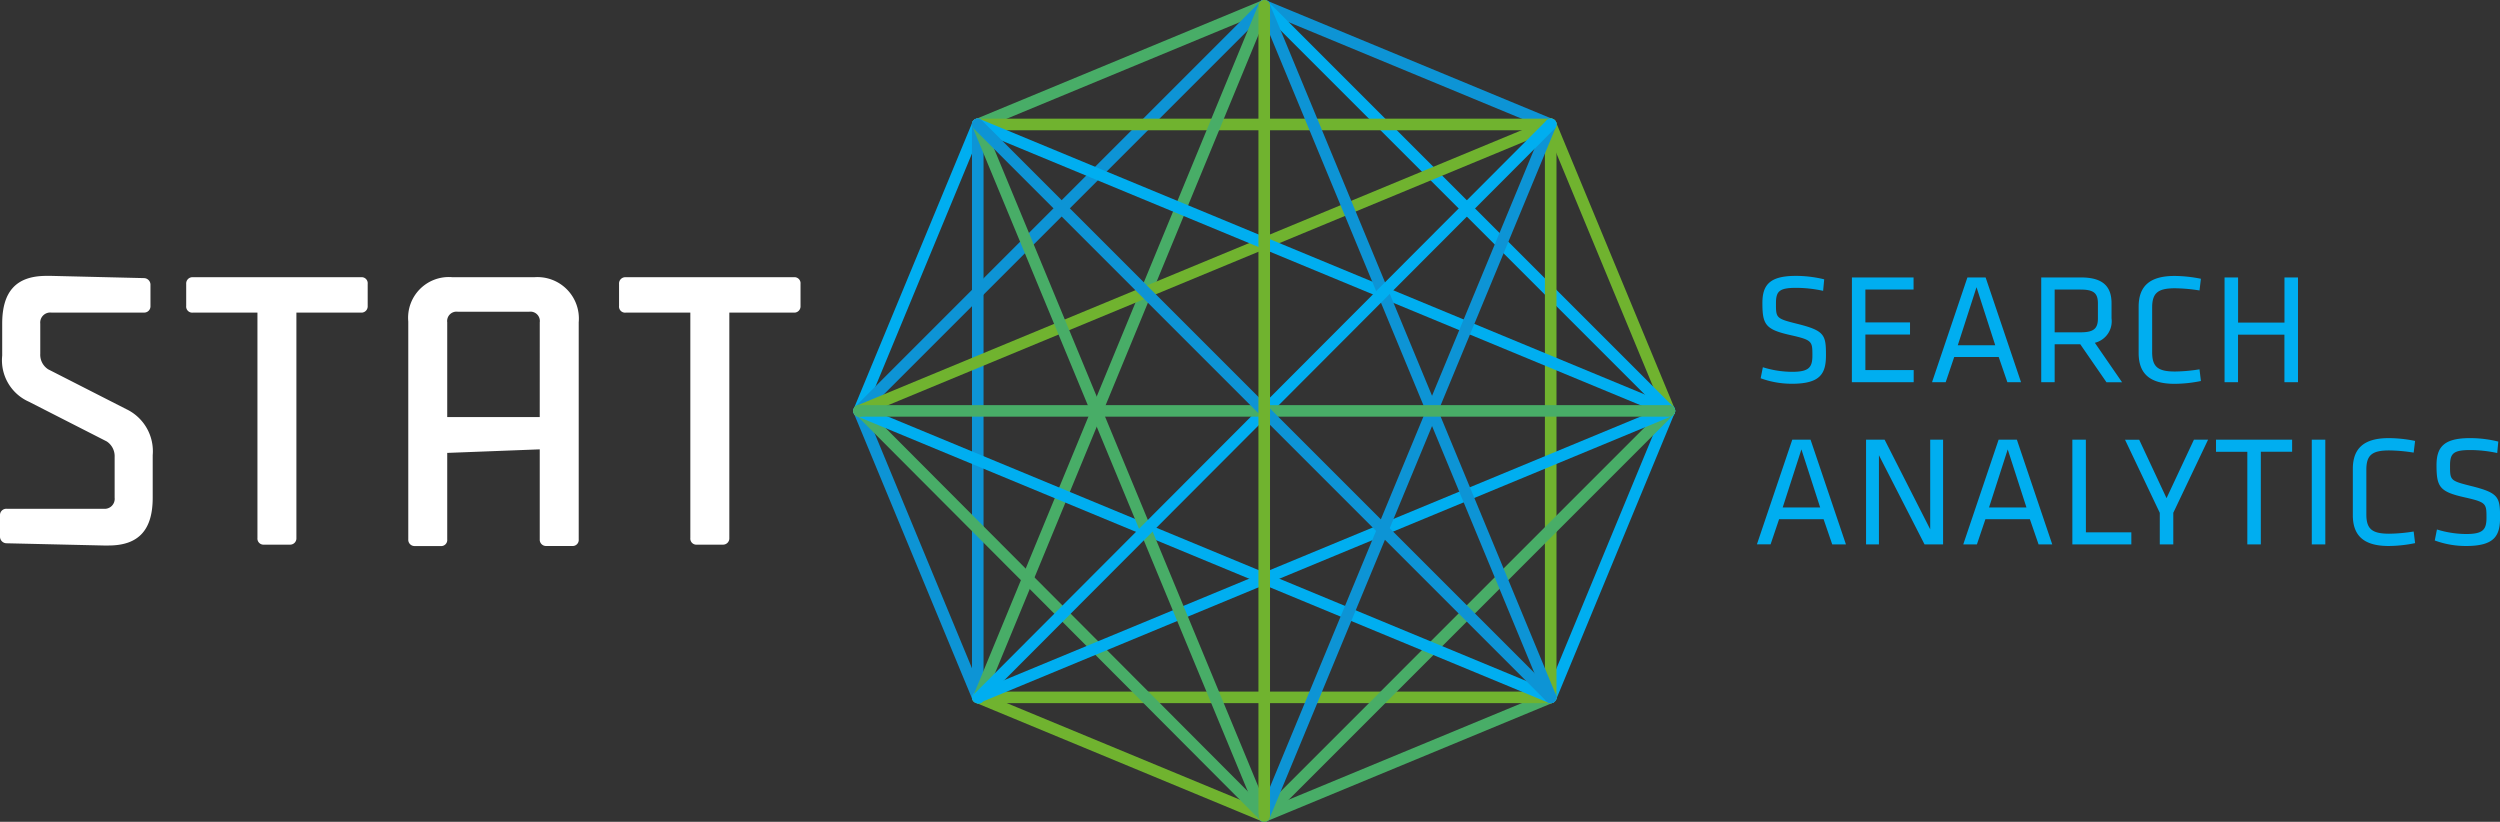
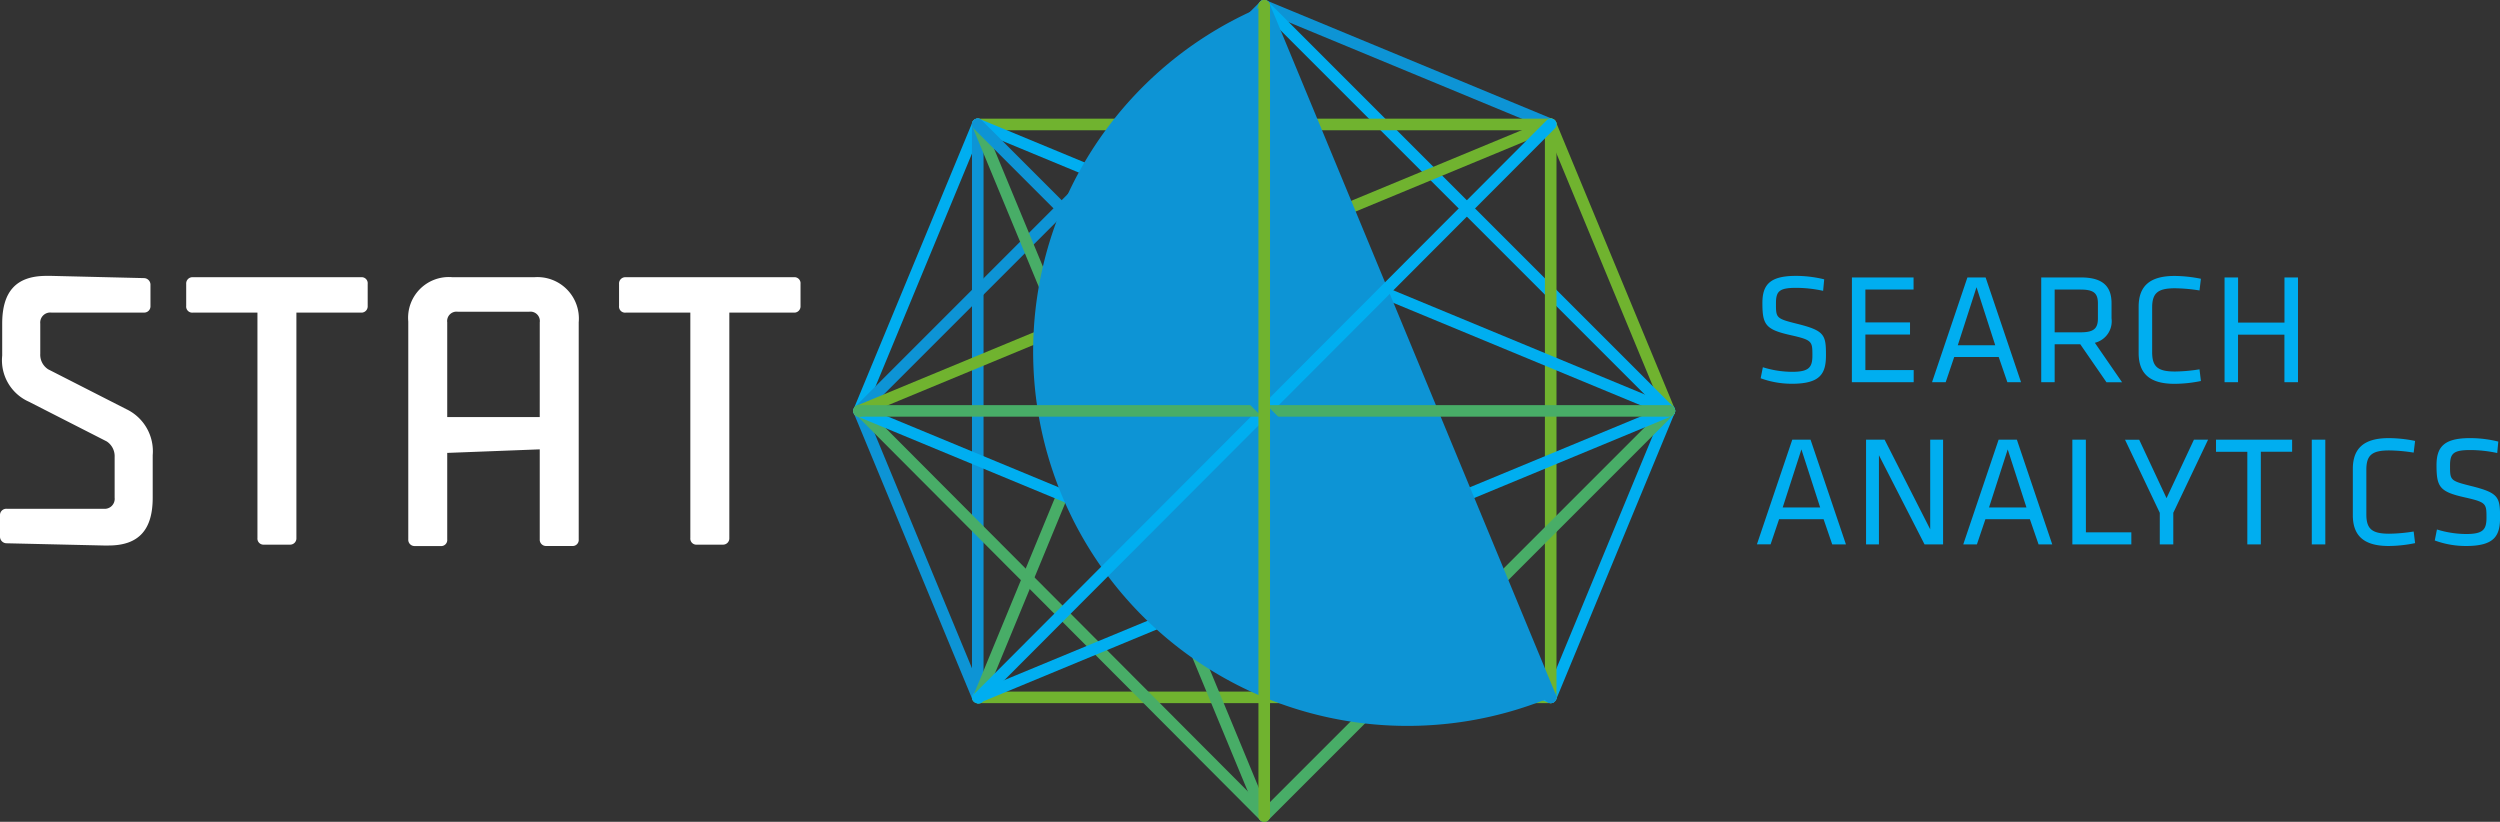
<svg xmlns="http://www.w3.org/2000/svg" width="235.233" height="77.328" viewBox="0 0 235.233 77.328">
  <rect x="0" y="0" width="235.233" height="77.328" fill="#333333" stroke="none" />
  <defs>
    <clipPath id="clip-path">
      <rect id="Rectangle_19" data-name="Rectangle 19" width="235.233" height="77.328" fill="none" />
    </clipPath>
  </defs>
  <g id="Group_31" data-name="Group 31" transform="translate(0 0)">
    <g id="Group_30" data-name="Group 30" transform="translate(0 0)" clip-path="url(#clip-path)">
      <path id="Path_41" data-name="Path 41" d="M11.87,26.437,4.54,22.7a1.62,1.62,0,0,1-.751-1.462V18.4a.944.944,0,0,1,1.044-1.042h8.7a.591.591,0,0,0,.625-.625V14.78a.624.624,0,0,0-.625-.666l-8.7-.209H4.374C1.458,13.9.207,15.446.207,18.4v3.009a4.262,4.262,0,0,0,2.5,4.331L10.04,29.48a1.658,1.658,0,0,1,.747,1.456v3.84a.942.942,0,0,1-1.04,1.042H.625A.592.592,0,0,0,0,36.445V38.4a.625.625,0,0,0,.625.665l9.122.209h.459c2.912,0,4.163-1.54,4.163-4.5V30.77a4.382,4.382,0,0,0-2.5-4.333m22.1-12.408H18.145a.591.591,0,0,0-.625.625v2.082a.569.569,0,0,0,.625.625h6.079V38.568a.572.572,0,0,0,.625.625h2.418a.589.589,0,0,0,.622-.625V17.362h6.084a.589.589,0,0,0,.624-.625V14.655a.569.569,0,0,0-.624-.625m40.729,0H58.872a.591.591,0,0,0-.624.625v2.082a.569.569,0,0,0,.624.625h6.084V38.568a.569.569,0,0,0,.624.625H68a.591.591,0,0,0,.625-.625V17.362H74.7a.588.588,0,0,0,.624-.625V14.655a.57.57,0,0,0-.624-.625m-24.416,0h-7.7A3.832,3.832,0,0,0,38.416,18.2v20.5a.591.591,0,0,0,.624.625h2.416a.57.57,0,0,0,.625-.625V30.561l8.705-.334v8.467a.591.591,0,0,0,.624.625h2.418a.571.571,0,0,0,.625-.625V18.278a3.9,3.9,0,0,0-4.167-4.249m.5,13.158H42.081V18.278a.884.884,0,0,1,1-1h6.706a.883.883,0,0,1,1,1Z" transform="translate(0 12.054)" fill="#fff" />
      <path id="Path_42" data-name="Path 42" d="M91.832,24.054a8.436,8.436,0,0,1-2.931-.517l.207-1.036a9.349,9.349,0,0,0,2.754.431c1.583,0,1.908-.416,1.908-1.542,0-1.329-.015-1.451-2.041-1.908-2.384-.532-2.664-.989-2.664-3.032,0-1.718.709-2.546,3.15-2.546a11.316,11.316,0,0,1,2.664.325l-.1,1.083a12.032,12.032,0,0,0-2.53-.282c-1.611,0-1.908.325-1.908,1.464,0,1.361,0,1.421,1.953,1.91,2.621.65,2.752,1.036,2.752,2.959,0,1.716-.5,2.692-3.209,2.692m5.651-10h5.8V15.19H98.755v3.092h4.2v1.143h-4.2v3.344H103.3v1.139H97.483ZM113.4,23.907h-1.286L111.3,21.54h-4.188l-.8,2.367h-1.286l3.329-9.854h1.714Zm-4.188-8.937-1.762,5.461h3.523Zm9.764,5.371h-2.412v3.566H115.3V14.053h3.758c2.117,0,2.858.917,2.858,2.427V17.9a2.085,2.085,0,0,1-1.57,2.3l2.56,3.713H121.44Zm.03-5.151h-2.442v4.025h2.442c1.212,0,1.628-.338,1.628-1.3V16.493c0-.976-.416-1.3-1.628-1.3m6.732,5.89c0,1.378.536,1.82,2.147,1.82a15.223,15.223,0,0,0,2.308-.207l.133,1.1a12.5,12.5,0,0,1-2.485.265c-2.414,0-3.374-1.034-3.374-2.9v-4.35c0-1.867.96-2.9,3.374-2.9a12.785,12.785,0,0,1,2.485.265l-.133,1.1a15.447,15.447,0,0,0-2.308-.205c-1.611,0-2.147.444-2.147,1.817Zm12.445,2.827V19.439h-4.365v4.468H132.55V14.053h1.273V18.3h4.365V14.053h1.273v9.854ZM96.925,39.169h-1.29L94.823,36.8H90.635l-.8,2.367H88.548l3.329-9.854h1.718Zm-4.189-8.937-1.762,5.463H94.5Zm7.294.549v8.388H98.818V29.315h1.746l4.29,8.435V29.315h1.212v9.854h-1.744Zm16.306,8.388h-1.286l-.816-2.367h-4.186l-.8,2.367h-1.284l3.327-9.854h1.718Zm-4.188-8.937-1.759,5.463h3.521Zm7.356,7.8h4.275v1.139h-5.55V29.315H119.5Zm10.164-8.715H131l-3.273,6.88v2.974h-1.271V36.2l-3.271-6.88h1.333l2.573,5.5Zm5.024,1.139h-2.946V29.315h7.162v1.139h-2.944v8.715h-1.271Zm7.339,8.715h-1.273V29.315h1.273Zm3.861-2.825c0,1.374.534,1.818,2.147,1.818a15.2,15.2,0,0,0,2.306-.207l.134,1.094a12.678,12.678,0,0,1-2.487.269c-2.412,0-3.372-1.036-3.372-2.9v-4.35c0-1.865.96-2.9,3.372-2.9a12.535,12.535,0,0,1,2.487.265l-.134,1.1a15.2,15.2,0,0,0-2.306-.207c-1.613,0-2.147.442-2.147,1.818Zm9.365,2.974a8.424,8.424,0,0,1-2.927-.519l.205-1.036a9.4,9.4,0,0,0,2.754.428c1.583,0,1.908-.413,1.908-1.536,0-1.333-.015-1.451-2.042-1.91-2.38-.53-2.66-.989-2.66-3.032,0-1.718.706-2.545,3.15-2.545a11.1,11.1,0,0,1,2.662.325l-.1,1.077a12.311,12.311,0,0,0-2.53-.28c-1.613,0-1.91.329-1.91,1.466,0,1.363,0,1.423,1.953,1.91,2.617.65,2.754,1.034,2.754,2.961,0,1.716-.5,2.692-3.213,2.692" transform="translate(76.765 12.054)" fill="#00aef0" />
      <rect id="Rectangle_18" data-name="Rectangle 18" width="29.174" height="1.089" transform="translate(145.412 65.411) rotate(-67.524)" fill="#00aef0" />
      <path id="Path_43" data-name="Path 43" d="M90.925,12.254a.54.54,0,0,1-.207-.041L63.761,1.049A.545.545,0,0,1,64.178.041L91.132,11.207a.544.544,0,0,1-.207,1.047" transform="translate(54.984 0)" fill="#0d94d5" />
      <path id="Path_44" data-name="Path 44" d="M43.552,34.023a.556.556,0,0,1-.209-.041.546.546,0,0,1-.295-.711L54.214,6.316a.545.545,0,1,1,1.006.418L44.056,33.687a.545.545,0,0,1-.5.336" transform="translate(37.284 5.185)" fill="#00aef0" />
-       <path id="Path_45" data-name="Path 45" d="M76.486,47.11a.559.559,0,0,1-.209-.043L49.324,35.9a.543.543,0,0,1-.295-.711.55.55,0,0,1,.711-.295L76.7,46.062a.544.544,0,0,1-.209,1.047" transform="translate(42.469 30.219)" fill="#70b32f" />
      <path id="Path_46" data-name="Path 46" d="M89.572,34.023a.545.545,0,0,1-.5-.336L77.905,6.734a.545.545,0,1,1,1.006-.418L90.076,33.27a.545.545,0,0,1-.5.752" transform="translate(67.502 5.185)" fill="#70b32f" />
-       <path id="Path_47" data-name="Path 47" d="M49.532,12.255a.544.544,0,0,1-.209-1.047L76.278.041a.545.545,0,0,1,.416,1.008L49.741,12.214a.556.556,0,0,1-.209.041" transform="translate(42.468 0)" fill="#48ad67" />
      <path id="Path_48" data-name="Path 48" d="M54.717,48.461a.547.547,0,0,1-.5-.338L43.048,21.17a.545.545,0,0,1,1.006-.416L55.221,47.709a.548.548,0,0,1-.295.711.6.6,0,0,1-.209.041" transform="translate(37.284 17.701)" fill="#0d94d5" />
-       <path id="Path_49" data-name="Path 49" d="M63.97,47.11a.544.544,0,0,1-.209-1.047L90.717,34.9a.55.55,0,0,1,.711.295.543.543,0,0,1-.295.711L64.179,47.067a.559.559,0,0,1-.209.043" transform="translate(54.985 30.219)" fill="#48ad67" />
      <path id="Path_50" data-name="Path 50" d="M103.441,35.945H49.531a.545.545,0,0,1,0-1.09h53.909a.545.545,0,0,1,0,1.09" transform="translate(42.469 30.217)" fill="#70b32f" />
      <path id="Path_51" data-name="Path 51" d="M49.531,60.977a.544.544,0,0,1-.543-.545V6.524a.544.544,0,0,1,1.088,0V60.432a.546.546,0,0,1-.545.545" transform="translate(42.469 5.185)" fill="#0d94d5" />
      <path id="Path_52" data-name="Path 52" d="M81.655,59.663a.549.549,0,0,1-.386-.161l-38.083-38.2a.545.545,0,0,1,.771-.769l38.083,38.2a.543.543,0,0,1,0,.769.534.534,0,0,1-.385.161" transform="translate(37.3 17.665)" fill="#48ad67" />
      <path id="Path_53" data-name="Path 53" d="M43.552,39.208a.543.543,0,0,1-.385-.928L81.286.161a.54.54,0,0,1,.769,0,.543.543,0,0,1,0,.769L43.936,39.049a.54.54,0,0,1-.385.159" transform="translate(37.284 0)" fill="#0d94d5" />
      <path id="Path_54" data-name="Path 54" d="M102.089,39.208a.543.543,0,0,1-.385-.159L63.585.93a.543.543,0,0,1,0-.769.54.54,0,0,1,.769,0L102.473,38.28a.543.543,0,0,1-.385.928" transform="translate(54.985 0)" fill="#00aef0" />
      <path id="Path_55" data-name="Path 55" d="M103.441,7.069H49.531a.544.544,0,0,1,0-1.088h53.909a.544.544,0,1,1,0,1.088" transform="translate(42.469 5.185)" fill="#70b32f" />
      <path id="Path_56" data-name="Path 56" d="M78.408,60.977a.546.546,0,0,1-.545-.545V6.524a.545.545,0,0,1,1.09,0V60.432a.546.546,0,0,1-.545.545" transform="translate(67.502 5.185)" fill="#70b32f" />
      <path id="Path_57" data-name="Path 57" d="M63.97,59.627a.534.534,0,0,1-.385-.161.543.543,0,0,1,0-.769L101.7,20.578a.544.544,0,1,1,.769.769L64.354,59.466a.534.534,0,0,1-.385.161" transform="translate(54.985 17.702)" fill="#48ad67" />
      <path id="Path_58" data-name="Path 58" d="M49.532,48.461a.546.546,0,0,1-.209-1.049L114.4,20.459a.544.544,0,0,1,.416,1.006L49.741,48.42a.6.6,0,0,1-.209.041" transform="translate(42.468 17.701)" fill="#00aef0" />
      <path id="Path_59" data-name="Path 59" d="M49.575,66.2a.549.549,0,0,1-.5-.752L75.945.338a.544.544,0,1,1,1.006.414L50.079,65.859a.547.547,0,0,1-.5.338" transform="translate(42.506 0)" fill="#48ad67" />
      <path id="Path_60" data-name="Path 60" d="M108.626,48.461a.577.577,0,0,1-.207-.041L43.343,21.465a.544.544,0,1,1,.416-1.006l65.074,26.953a.545.545,0,0,1-.207,1.049" transform="translate(37.284 17.701)" fill="#00aef0" />
      <path id="Path_61" data-name="Path 61" d="M43.552,34.023a.544.544,0,0,1-.209-1.047L108.418,6.021a.545.545,0,0,1,.416,1.008L43.761,33.982a.556.556,0,0,1-.209.041" transform="translate(37.284 5.185)" fill="#70b32f" />
      <path id="Path_62" data-name="Path 62" d="M76.486,72.143a.547.547,0,0,1-.5-.338L49.029,6.733a.545.545,0,0,1,1.006-.416L76.99,71.391a.545.545,0,0,1-.295.709.559.559,0,0,1-.209.043" transform="translate(42.469 5.185)" fill="#48ad67" />
      <path id="Path_63" data-name="Path 63" d="M114.605,34.023a.54.54,0,0,1-.207-.041L49.324,7.029a.545.545,0,0,1,.416-1.008l65.072,26.955a.544.544,0,0,1-.207,1.047" transform="translate(42.469 5.185)" fill="#00aef0" />
-       <path id="Path_64" data-name="Path 64" d="M90.925,66.162a.547.547,0,0,1-.5-.338L63.466.753A.544.544,0,1,1,64.473.336L91.429,65.41a.545.545,0,0,1-.3.711.577.577,0,0,1-.207.041" transform="translate(54.984 0)" fill="#0d94d5" />
-       <path id="Path_65" data-name="Path 65" d="M63.97,72.143a.559.559,0,0,1-.209-.043.545.545,0,0,1-.295-.709L90.423,6.317a.544.544,0,1,1,1.006.416L64.474,71.805a.547.547,0,0,1-.5.338" transform="translate(54.985 5.185)" fill="#0d94d5" />
+       <path id="Path_64" data-name="Path 64" d="M90.925,66.162a.547.547,0,0,1-.5-.338A.544.544,0,1,1,64.473.336L91.429,65.41a.545.545,0,0,1-.3.711.577.577,0,0,1-.207.041" transform="translate(54.984 0)" fill="#0d94d5" />
      <path id="Path_66" data-name="Path 66" d="M49.575,61.012a.534.534,0,0,1-.385-.161.543.543,0,0,1,0-.769L103.019,6.139a.544.544,0,1,1,.769.769L49.961,60.851a.549.549,0,0,1-.386.161" transform="translate(42.506 5.186)" fill="#00aef0" />
      <path id="Path_67" data-name="Path 67" d="M119.789,21.506H43.551a.544.544,0,0,1,0-1.088h76.238a.544.544,0,1,1,0,1.088" transform="translate(37.285 17.701)" fill="#48ad67" />
      <path id="Path_68" data-name="Path 68" d="M103.441,60.977a.537.537,0,0,1-.385-.161L49.147,6.909a.544.544,0,1,1,.769-.769l53.909,53.908a.543.543,0,0,1,0,.769.537.537,0,0,1-.385.161" transform="translate(42.469 5.185)" fill="#0d94d5" />
      <path id="Path_69" data-name="Path 69" d="M63.97,77.327a.546.546,0,0,1-.545-.545V.544a.545.545,0,0,1,1.09,0V76.782a.546.546,0,0,1-.545.545" transform="translate(54.985 0.001)" fill="#70b32f" />
    </g>
  </g>
</svg>